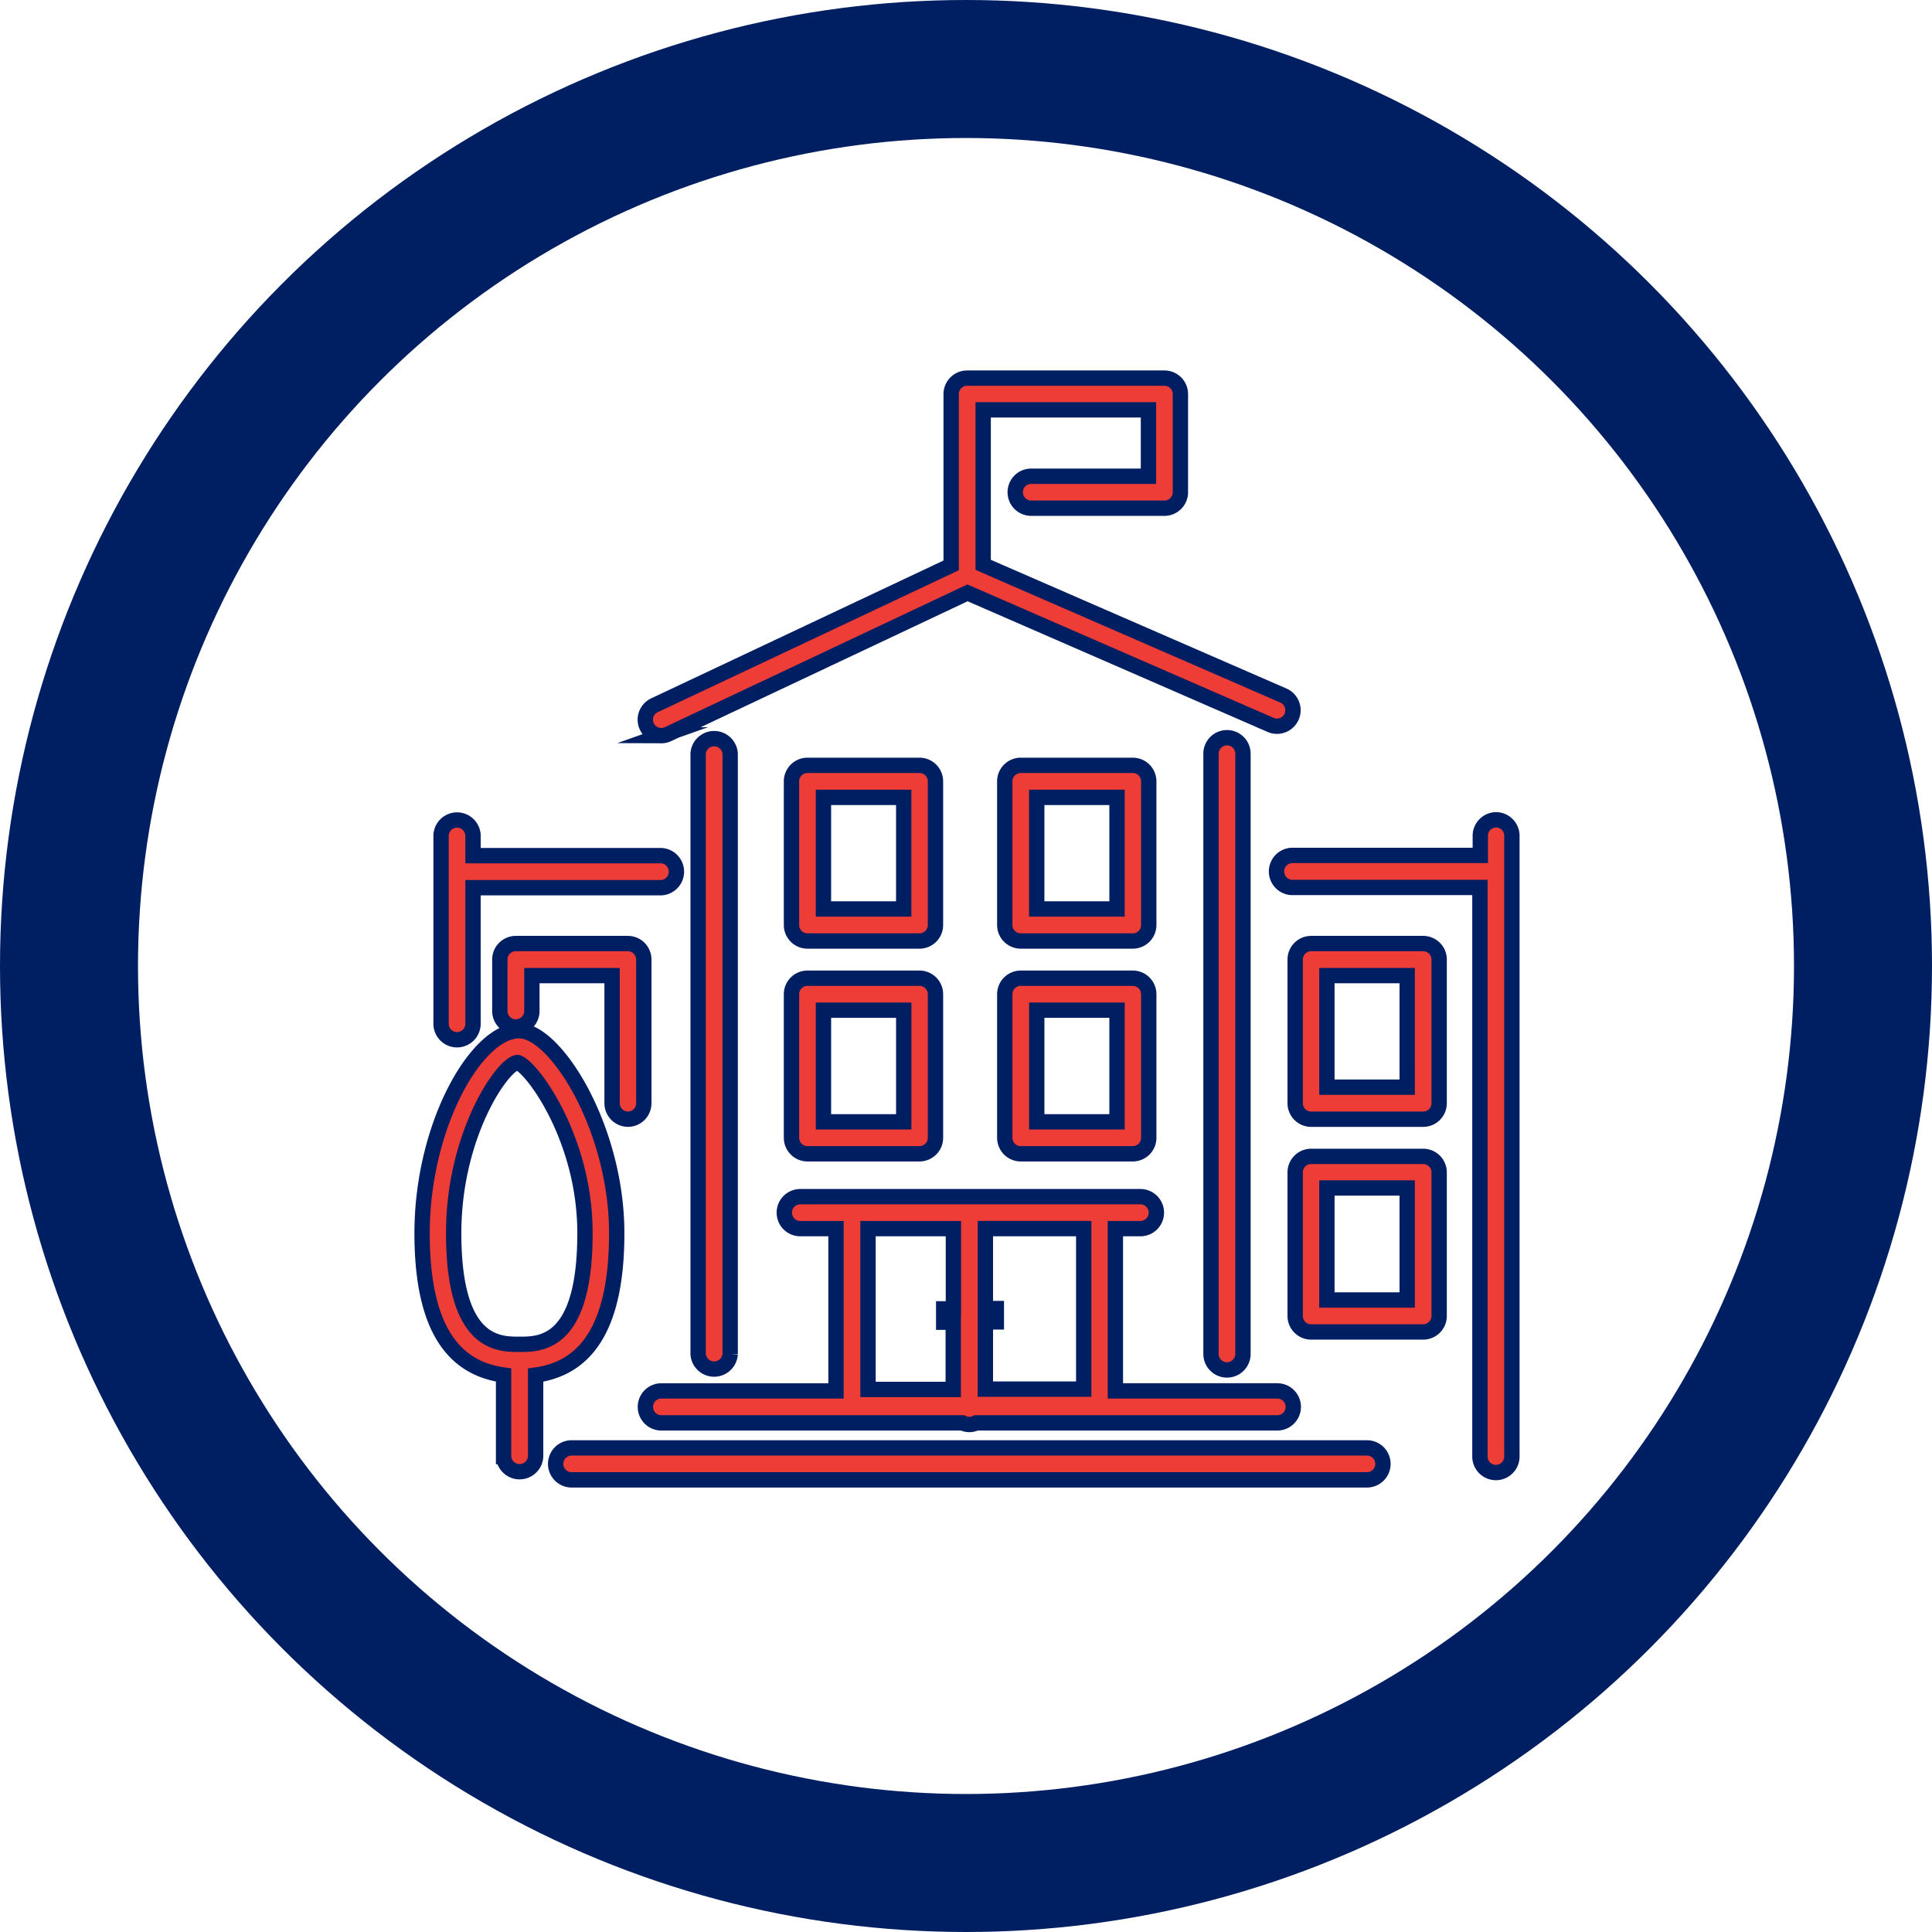
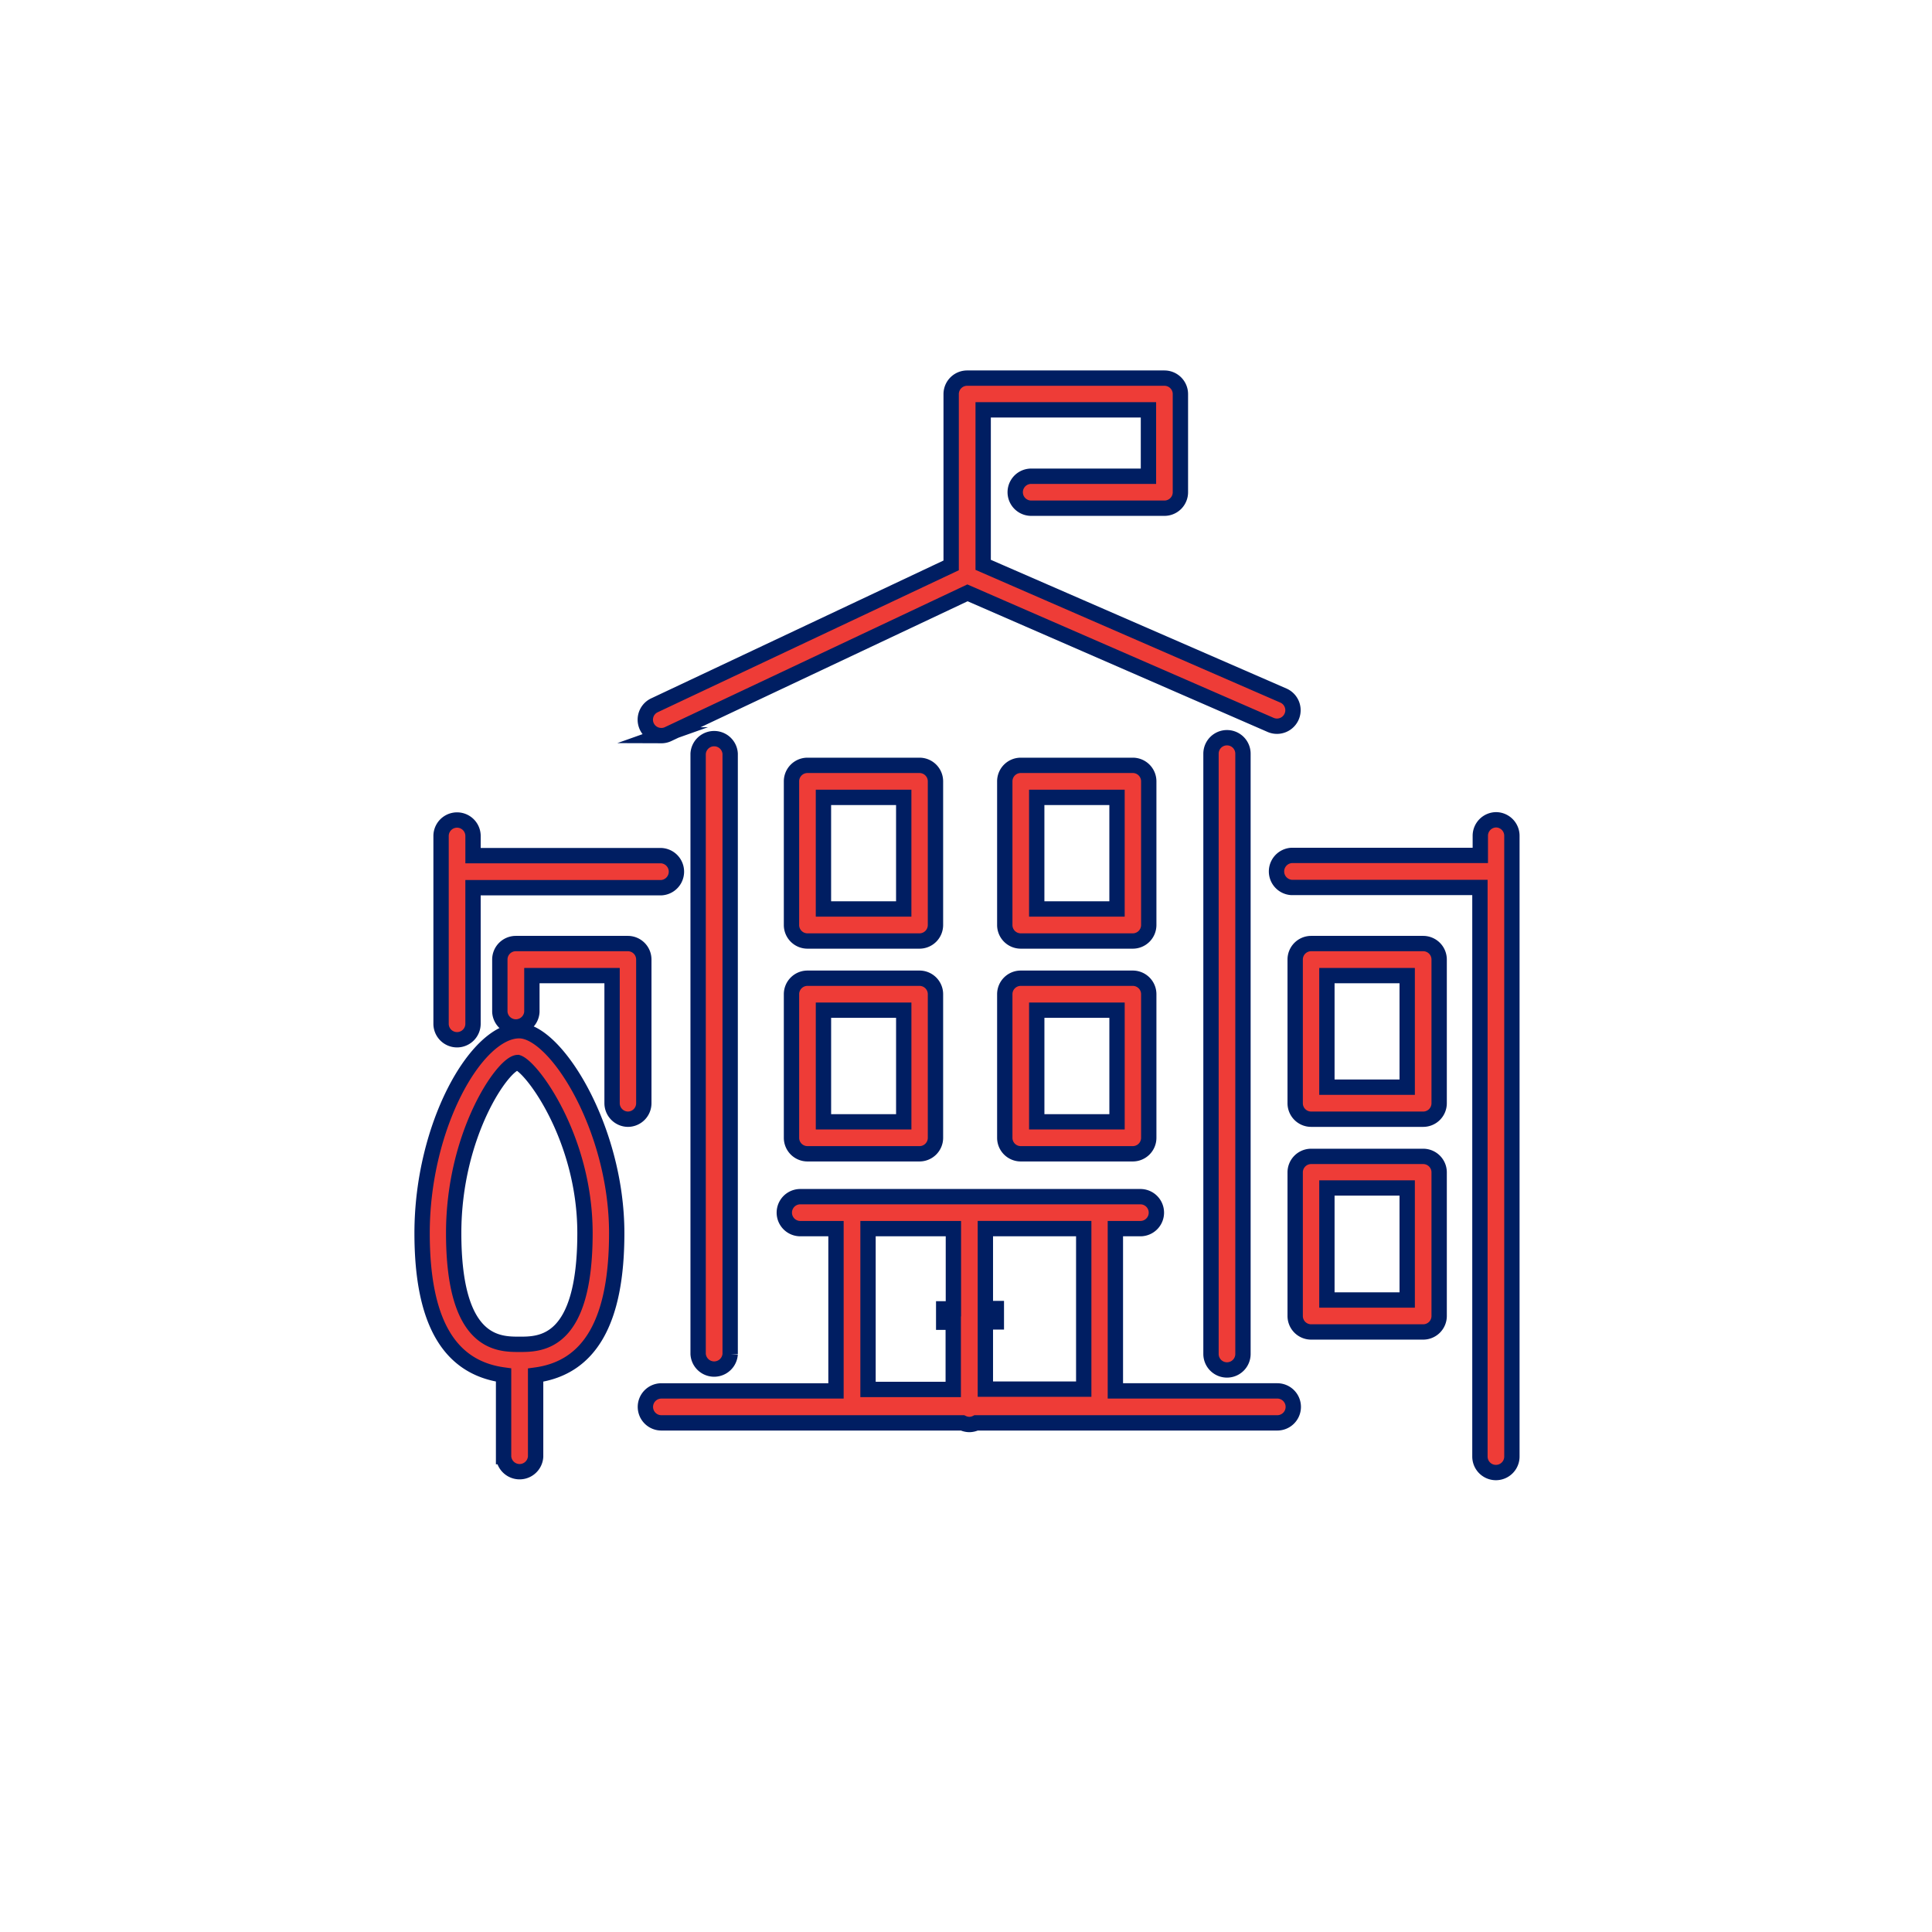
<svg xmlns="http://www.w3.org/2000/svg" width="126" height="126" viewBox="0 0 126 126">
  <g id="Number-of-Schools" transform="translate(4.296 4.5)">
-     <circle id="Ellipse_4" data-name="Ellipse 4" cx="58.5" cy="58.5" r="58.5" transform="translate(0.204 0)" fill="none" stroke="#001e62" stroke-miterlimit="10" stroke-width="9" />
    <path id="Path_9" data-name="Path 9" d="M137.1,124.176a1.014,1.014,0,0,0,.443-.1l19.522-9.211,19.79,8.621a1.044,1.044,0,0,0,.833-1.914l-19.6-8.534V102.93h10.779v4.33h-7.647a1.042,1.042,0,1,0,0,2.085h8.689a1.042,1.042,0,0,0,1.042-1.042v-6.4a1.042,1.042,0,0,0-1.042-1.042H157.047A1.042,1.042,0,0,0,156,101.9v11.174l-19.337,9.118a1.037,1.037,0,0,0,.443,1.982Z" transform="translate(-98.264 -80.701)" fill="#ee3c37" stroke="#001e62" stroke-miterlimit="10" stroke-width="1" />
    <path id="Path_10" data-name="Path 10" d="M145.22,189.274V150.122a1.047,1.047,0,0,0-2.09,0v39.151a1.047,1.047,0,0,0,2.09,0Z" transform="translate(-101.896 -105.468)" fill="#ee3c37" stroke="#001e62" stroke-miterlimit="10" stroke-width="1" />
    <path id="Path_11" data-name="Path 11" d="M213.885,189.2V150.052a1.042,1.042,0,0,0-2.085,0V189.2a1.042,1.042,0,1,0,2.085,0Z" transform="translate(-137.118 -105.398)" fill="#ee3c37" stroke="#001e62" stroke-miterlimit="10" stroke-width="1" />
    <path id="Path_12" data-name="Path 12" d="M234.913,160a1.042,1.042,0,0,0-1.042,1.042v1.281H221.562a1.047,1.047,0,0,0,0,2.09h12.284v37.115a1.042,1.042,0,1,0,2.085,0V161.057A1.042,1.042,0,0,0,234.913,160Z" transform="translate(-141.625 -111.035)" fill="#ee3c37" stroke="#001e62" stroke-miterlimit="10" stroke-width="1" />
    <path id="Path_13" data-name="Path 13" d="M109.757,174.36a1.042,1.042,0,0,0,1.042-1.042v-8.875h12.284a1.047,1.047,0,0,0,0-2.09H110.8v-1.281a1.042,1.042,0,1,0-2.085,0v12.245A1.042,1.042,0,0,0,109.757,174.36Z" transform="translate(-84.246 -111.05)" fill="#ee3c37" stroke="#001e62" stroke-miterlimit="10" stroke-width="1" />
    <path id="Path_14" data-name="Path 14" d="M118.863,201.44c0-6.819-3.965-13.2-6.361-13.2-2.8,0-6.332,6.215-6.332,13.2,0,5.748,1.744,8.767,5.314,9.254v5.324a1.047,1.047,0,0,0,2.09,0V210.7C117.119,210.222,118.863,207.187,118.863,201.44Zm-10.633,0c0-6.468,3.239-11.1,4.179-11.125.935.307,4.384,4.963,4.384,11.125,0,7.253-2.888,7.253-4.277,7.253S108.23,208.692,108.23,201.44Z" transform="translate(-82.938 -125.52)" fill="#ee3c37" stroke="#001e62" stroke-miterlimit="10" stroke-width="1" />
    <path id="Path_15" data-name="Path 15" d="M136.07,224.171a1.042,1.042,0,0,0,1.042,1.042h19.639a1.062,1.062,0,0,0,.443.107,1.047,1.047,0,0,0,.448-.107h19.639a1.042,1.042,0,0,0,0-2.085h-10.56V212.545h1.632a1.042,1.042,0,0,0,0-2.085H146.172a1.042,1.042,0,0,0,0,2.085H148.5v10.584H137.112A1.042,1.042,0,0,0,136.07,224.171Zm28.587-1.159h-6.415v-4.384h.716v-.872h-.716v-5.212h6.415Zm-8.5-10.467v5.231h-.633v.872h.623v4.384h-5.558V212.545Z" transform="translate(-98.275 -136.917)" fill="#ee3c37" stroke="#001e62" stroke-miterlimit="10" stroke-width="1" />
-     <path id="Path_16" data-name="Path 16" d="M176.971,244.1H125.1a1.042,1.042,0,0,0,0,2.085h51.869a1.042,1.042,0,0,0,0-2.085Z" transform="translate(-92.115 -154.172)" fill="#ee3c37" stroke="#001e62" stroke-miterlimit="10" stroke-width="1" />
    <path id="Path_17" data-name="Path 17" d="M156.672,164.166h7.306a1.042,1.042,0,0,0,1.042-1.047v-9.362a1.042,1.042,0,0,0-1.042-1.047h-7.306a1.042,1.042,0,0,0-1.042,1.047v9.362a1.042,1.042,0,0,0,1.042,1.047Zm1.042-9.367h5.236v7.277h-5.236Z" transform="translate(-108.307 -107.296)" fill="#ee3c37" stroke="#001e62" stroke-miterlimit="10" stroke-width="1" />
    <path id="Path_18" data-name="Path 18" d="M185.232,164.166h7.306a1.042,1.042,0,0,0,1.042-1.047v-9.362a1.042,1.042,0,0,0-1.042-1.047h-7.306a1.042,1.042,0,0,0-1.042,1.047v9.362a1.042,1.042,0,0,0,1.042,1.047Zm1.042-9.367h5.236v7.277h-5.236Z" transform="translate(-122.957 -107.296)" fill="#ee3c37" stroke="#001e62" stroke-miterlimit="10" stroke-width="1" />
    <path id="Path_19" data-name="Path 19" d="M155.63,191.619a1.042,1.042,0,0,0,1.042,1.042h7.306a1.042,1.042,0,0,0,1.042-1.042v-9.366a1.042,1.042,0,0,0-1.042-1.042h-7.306a1.042,1.042,0,0,0-1.042,1.042Zm2.085-8.324h5.236v7.282h-5.236Z" transform="translate(-108.307 -121.914)" fill="#ee3c37" stroke="#001e62" stroke-miterlimit="10" stroke-width="1" />
    <path id="Path_20" data-name="Path 20" d="M184.19,191.619a1.042,1.042,0,0,0,1.042,1.042h7.306a1.042,1.042,0,0,0,1.042-1.042v-9.366a1.042,1.042,0,0,0-1.042-1.042h-7.306a1.042,1.042,0,0,0-1.042,1.042Zm2.085-8.324h5.236v7.282h-5.236Z" transform="translate(-122.957 -121.914)" fill="#ee3c37" stroke="#001e62" stroke-miterlimit="10" stroke-width="1" />
    <path id="Path_21" data-name="Path 21" d="M231.419,176.57h-7.306a1.042,1.042,0,0,0-1.042,1.047v9.362a1.042,1.042,0,0,0,1.042,1.047h7.306a1.042,1.042,0,0,0,1.042-1.047v-9.362a1.042,1.042,0,0,0-1.042-1.047Zm-1.042,9.366H225.14V178.66h5.236Z" transform="translate(-142.899 -119.534)" fill="#ee3c37" stroke="#001e62" stroke-miterlimit="10" stroke-width="1" />
    <path id="Path_22" data-name="Path 22" d="M124.928,188.026a1.042,1.042,0,0,0,1.042-1.047v-9.362a1.042,1.042,0,0,0-1.042-1.047h-7.306a1.042,1.042,0,0,0-1.042,1.047v3.41a1.047,1.047,0,0,0,2.09,0V178.66H123.9v8.319a1.047,1.047,0,0,0,1.028,1.047Z" transform="translate(-88.278 -119.534)" fill="#ee3c37" stroke="#001e62" stroke-miterlimit="10" stroke-width="1" />
    <path id="Path_23" data-name="Path 23" d="M231.419,205.07h-7.306a1.042,1.042,0,0,0-1.042,1.042v9.366a1.042,1.042,0,0,0,1.042,1.042h7.306a1.042,1.042,0,0,0,1.042-1.042v-9.366A1.042,1.042,0,0,0,231.419,205.07Zm-1.042,9.366H225.14V207.13h5.236Z" transform="translate(-142.899 -134.153)" fill="#ee3c37" stroke="#001e62" stroke-miterlimit="10" stroke-width="1" />
  </g>
</svg>